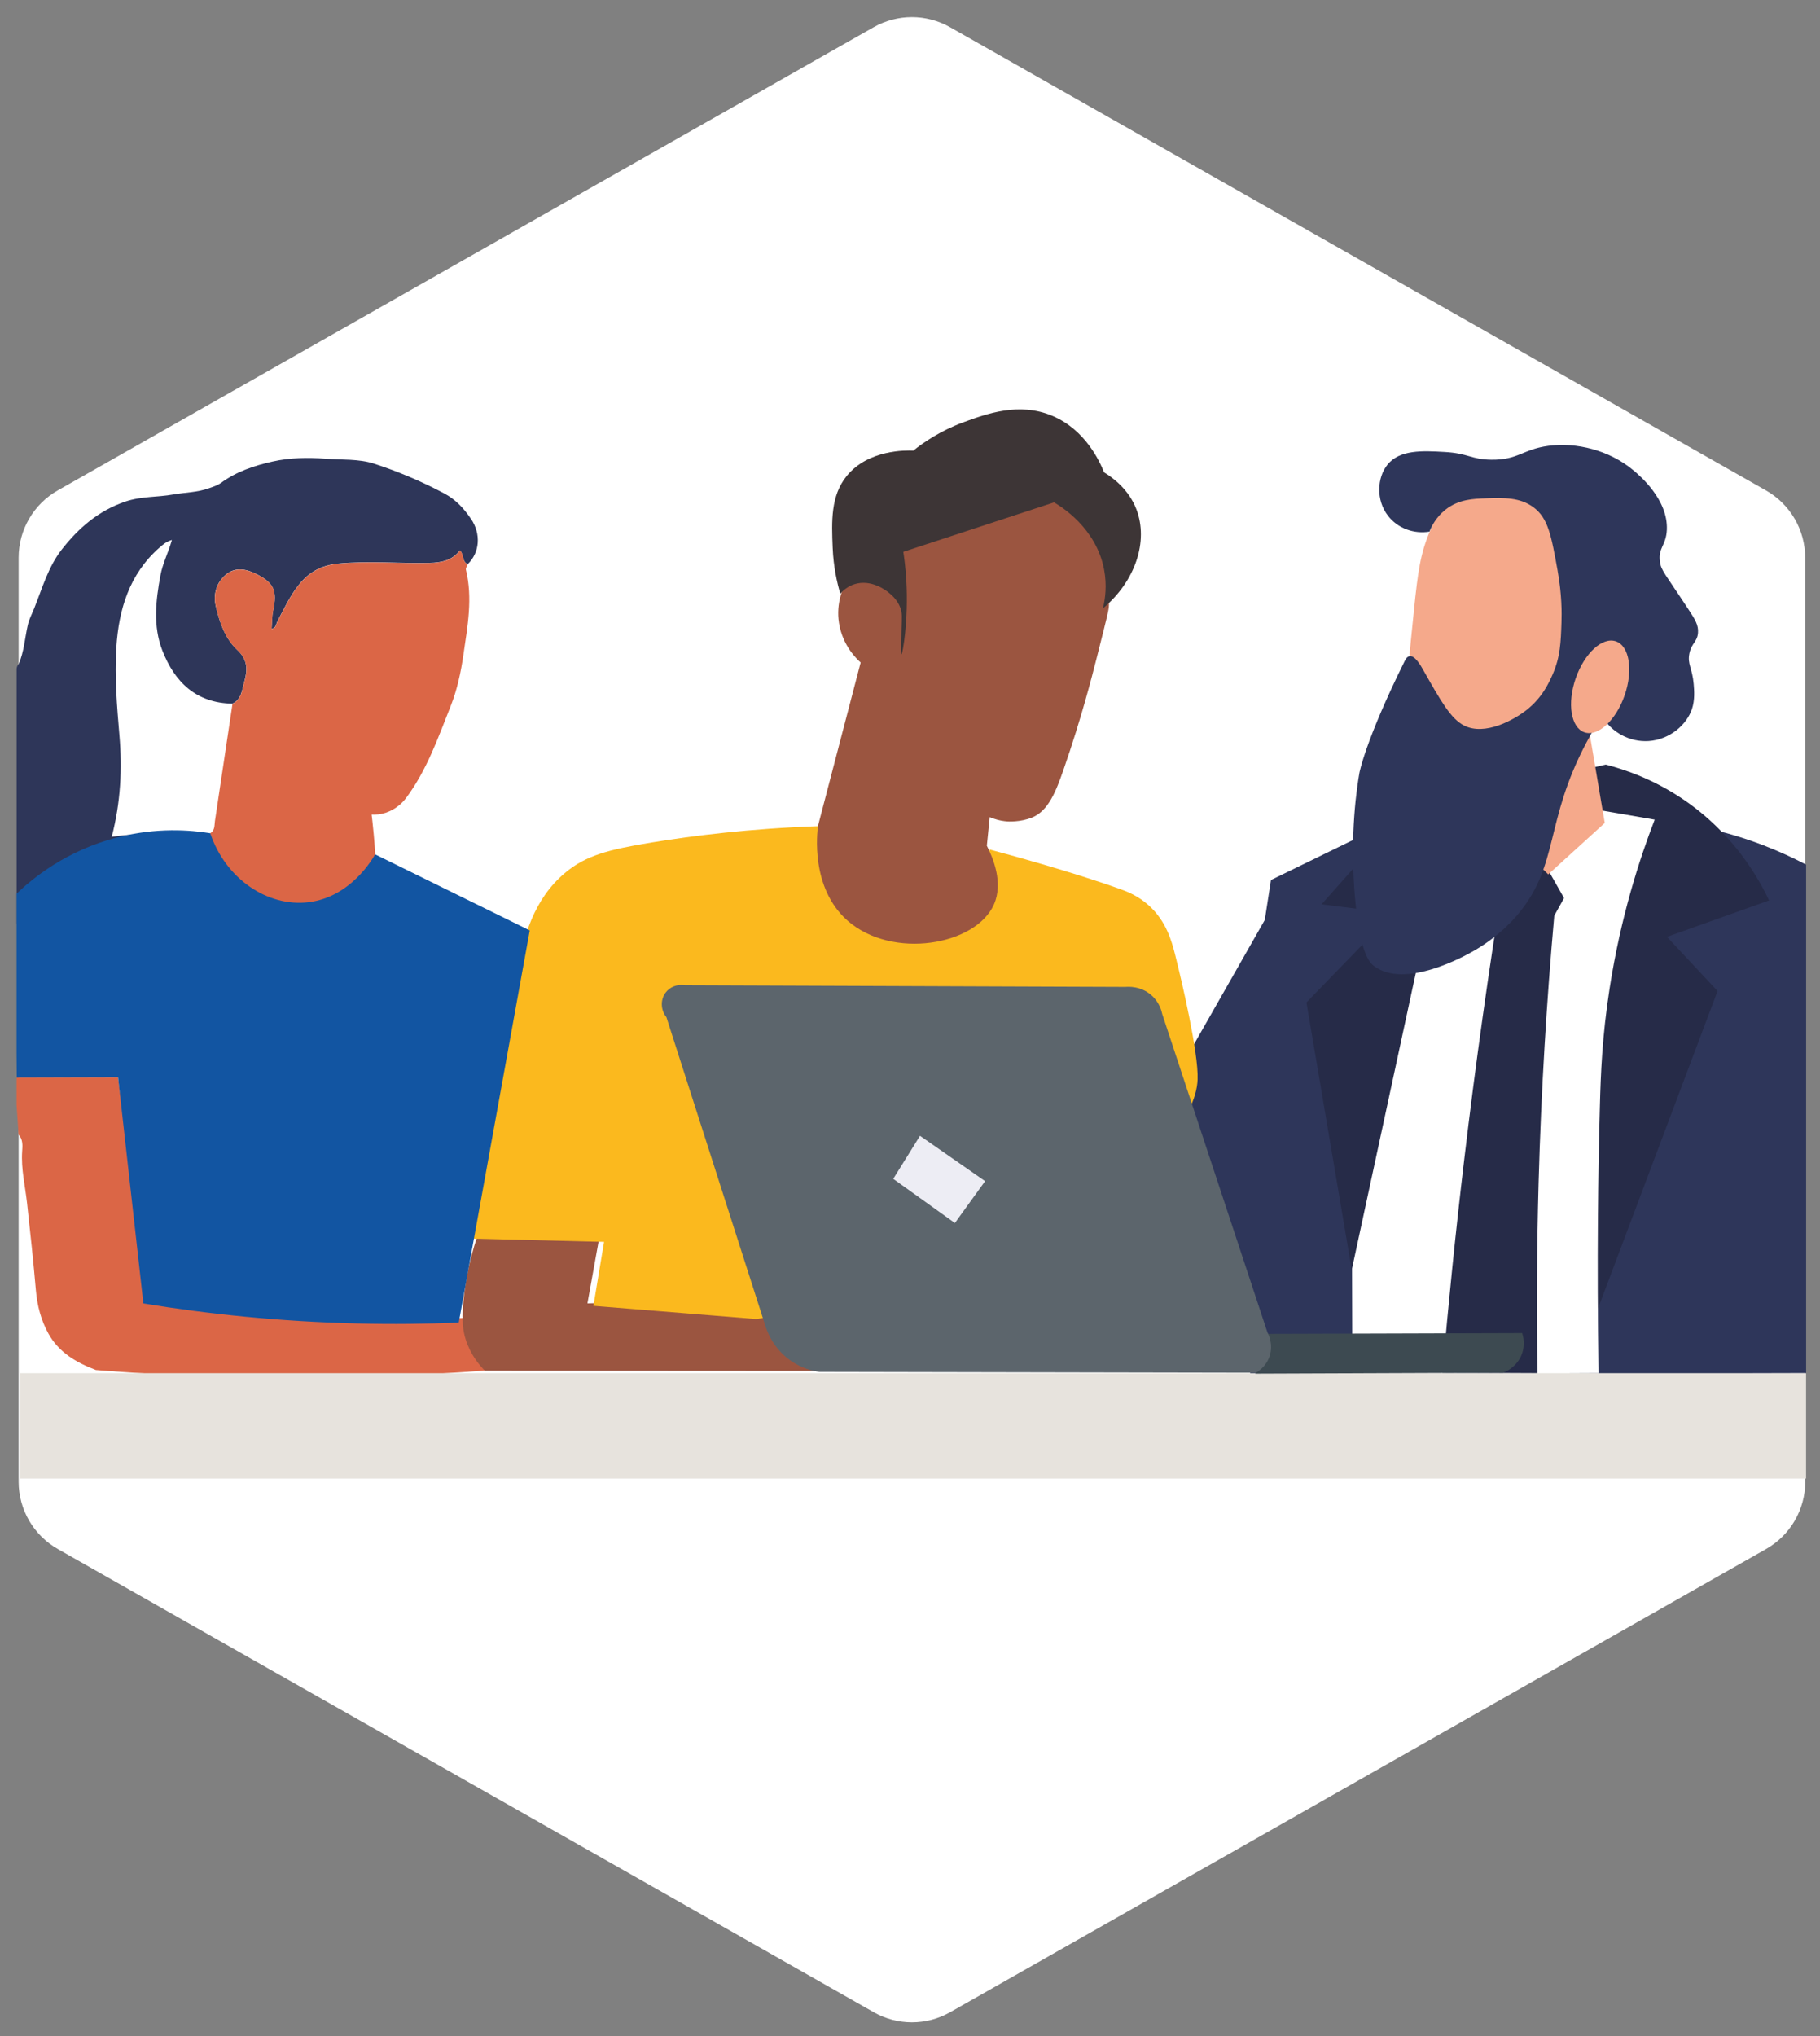
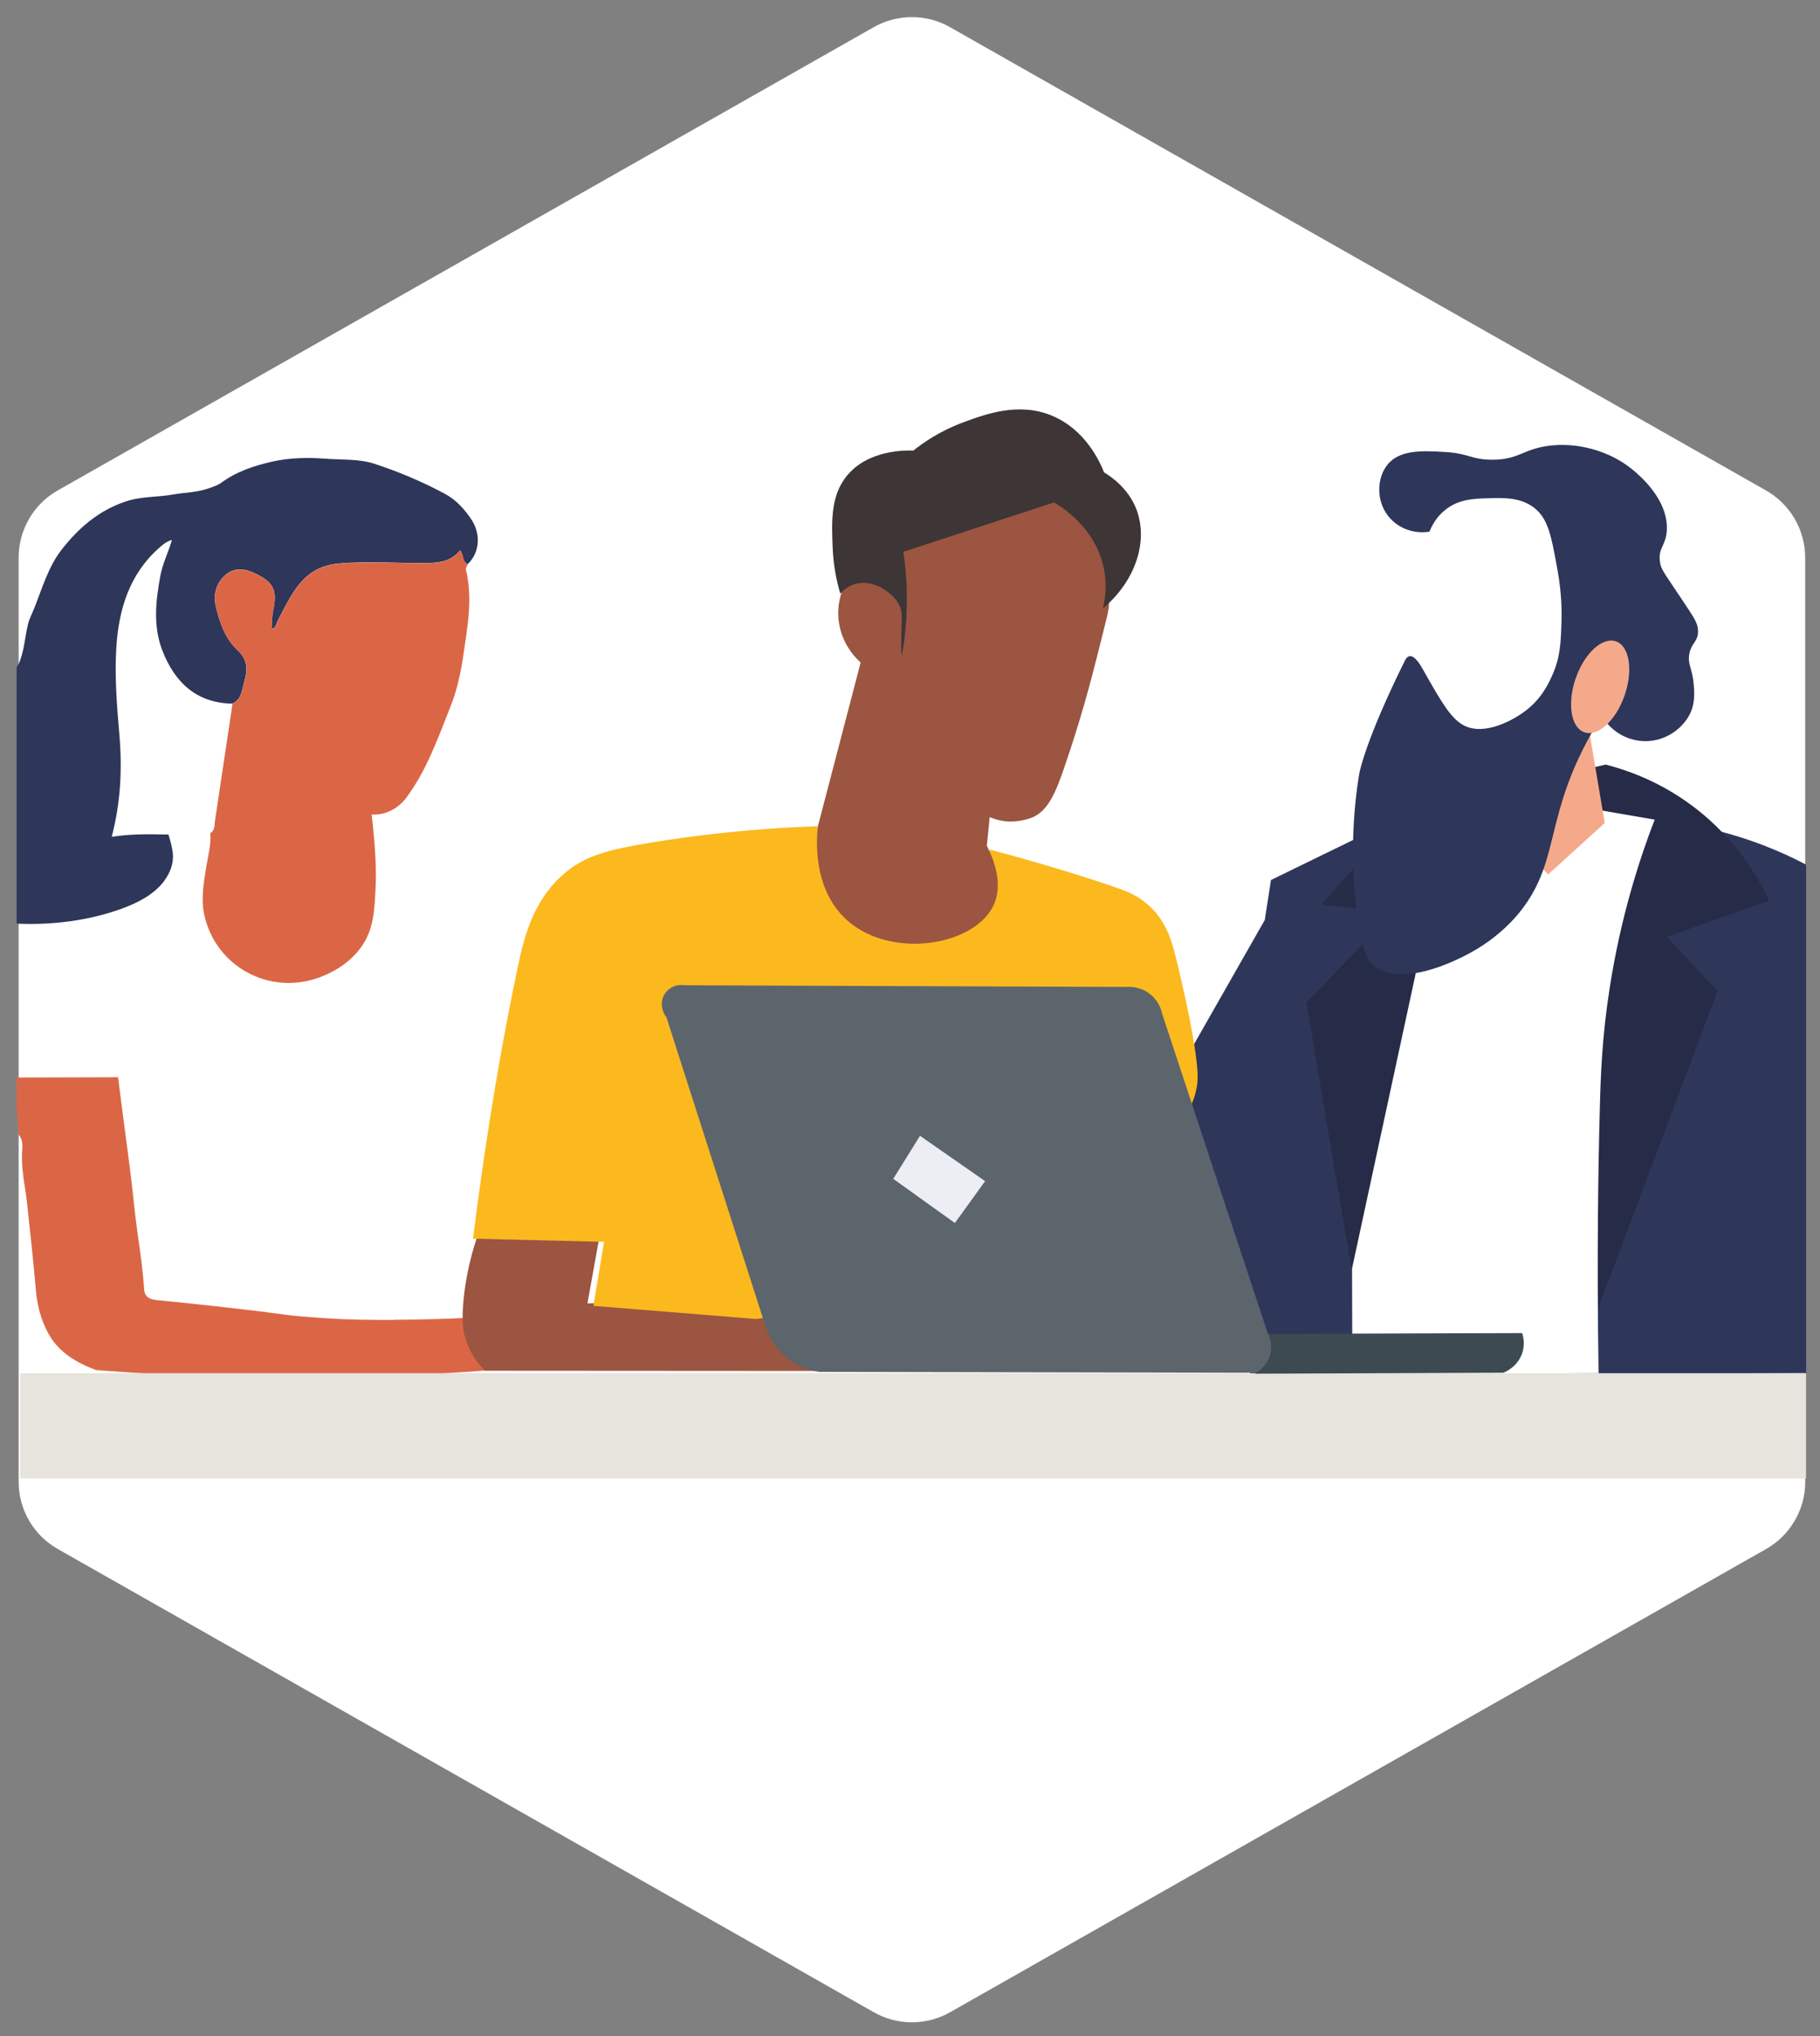
<svg xmlns="http://www.w3.org/2000/svg" id="trophy" viewBox="0 0 253 283">
  <rect x="0" y="0" width="253" height="283" fill="#808080" stroke="none" />
  <defs>
    <style>.cls-1{fill:#e7e3dd;}.cls-2{fill:#ededf4;}.cls-3{fill:#fff;}.cls-4{fill:#f5a98b;}.cls-5{fill:#fbb91e;}.cls-6{fill:#db6646;}.cls-7{fill:#1255a2;}.cls-8{fill:#3d4a51;}.cls-9{fill:#9b5540;}.cls-10{fill:#5c656c;}.cls-11{fill:#3d3536;}.cls-12{fill:#2e3659;}.cls-13{fill:#2e365a;}.cls-14{fill:#262b48;}</style>
  </defs>
  <path class="cls-3" d="m250.94,205.94V77.51c0-3.87-2.08-7.44-5.45-9.35L132.07,3.78c-3.29-1.87-7.32-1.87-10.62,0L8.04,68.15c-3.37,1.91-5.45,5.48-5.45,9.35v128.43c0,3.87,2.08,7.44,5.45,9.35l113.42,64.37c3.29,1.87,7.32,1.87,10.62,0l113.42-64.37c3.37-1.91,5.45-5.48,5.45-9.35Z" />
  <g id="Spot_ambitious">
    <path class="cls-12" d="m65.48,72.13c-.97-1.44-2.1-2.69-3.74-3.56-3.14-1.67-6.43-3.06-9.77-4.14-2.08-.67-4.48-.51-6.73-.68-2.44-.18-4.92-.15-7.34.39-2.55.57-5.01,1.39-7.16,2.96-.49.36-1.12.55-1.71.76-1.59.58-3.29.57-4.93.86-2.21.4-4.45.23-6.68.99-3.74,1.27-6.48,3.66-8.82,6.64-1.92,2.45-2.74,5.45-3.88,8.28-.3.74-.68,1.44-.86,2.25-.41,1.8-.51,3.68-1.26,5.4-.19.19-.26.41-.29.65v35.43c4.88.23,10-.4,14.59-2.07,2.18-.79,4.51-1.95,5.92-3.86.85-1.15,1.37-2.5,1.19-3.93-.1-.86-.34-1.69-.59-2.52-2.61-.04-5.23-.11-7.89.32,1.25-4.79,1.47-9.46,1.07-14.11-.35-4.07-.68-8.13-.43-12.19.33-5.28,1.8-10.2,5.98-13.88.47-.41.93-.84,1.75-1.08-.51,1.78-1.3,3.29-1.6,4.94-.65,3.5-1.05,7.04.27,10.43,1.71,4.39,4.69,7.29,9.73,7.38,1.3-.6,1.32-1.88,1.65-3.01.48-1.66.52-3.07-.96-4.45-1.72-1.6-2.48-3.87-3-6.11-.38-1.63.09-3.26,1.42-4.37,1.28-1.06,2.76-.8,4.16-.11,2.51,1.24,2.99,2.33,2.4,5.1-.17.82-.15,1.68-.22,2.55.64-.11.62-.67.81-1.03.9-1.71,1.71-3.47,2.91-5,1.42-1.81,3.15-2.81,5.59-3.04,4.23-.39,8.44.01,12.66-.09,1.63-.04,3.11-.32,4.22-1.74.56.57.27,1.57,1.07,1.92,1.66-1.58,1.91-4.16.46-6.31Z" />
    <path class="cls-6" d="m32.31,97.81c1.3-.6,1.32-1.88,1.65-3.01.48-1.66.52-3.07-.96-4.45-1.72-1.6-2.48-3.87-3-6.11-.38-1.63.09-3.26,1.42-4.37,1.28-1.06,2.76-.8,4.16-.11,2.51,1.24,2.99,2.33,2.4,5.1-.17.82-.15,1.68-.22,2.55.64-.11.62-.67.81-1.03.9-1.71,1.71-3.47,2.91-5,1.42-1.81,3.15-2.81,5.59-3.04,4.23-.39,8.44.01,12.66-.09,1.63-.04,3.11-.32,4.22-1.74.56.57.27,1.57,1.07,1.92-.09.25-.31.53-.25.75.96,3.95.23,7.84-.34,11.74-.35,2.45-.88,4.94-1.76,7.15-1.75,4.4-3.32,8.95-6.21,12.82-.27.36-.57.68-.89.95-.33.28-1.4,1.16-2.99,1.34-.38.04-.7.03-.92.02.03.23.06.55.11.95.06.54.29,2.67.39,4.56.04.77.15,2.64.06,4.45-.16,3.35-.25,5.9-1.91,8.31-1.27,1.84-3.19,3.34-5.84,4.34-6.94,2.62-14.51-1.44-16.08-8.7-.47-2.18-.07-4.45.29-6.67.25-1.54.68-3.07.56-4.65.66-.4.55-1.09.64-1.7.81-5.43,1.62-10.85,2.44-16.28Z" />
    <path class="cls-6" d="m54.73,183.44c-3.11,0-6.11,0-10.13-.28-5.32-.38-4.4-.42-8.54-.92-4.72-.57-9.45-1.08-14.19-1.55-1.02-.1-1.75-.39-1.83-1.49-.18-2.6-.53-5.17-.91-7.74-.37-2.56-.59-5.14-.9-7.71-.32-2.61-.68-5.22-1.02-7.83-.27-2.07-.53-4.14-.8-6.21-4.69.01-9.38.03-14.08.04-.01.14-.02.28-.03.42v3.38c.08,1.37.21,2.75.27,4.12.63.67.57,1.54.51,2.33-.17,2.44.42,4.82.68,7.21.45,4.04.88,8.09,1.23,12.13.19,2.14.71,4.12,1.73,5.98,1.46,2.65,3.9,4.05,6.61,5.08.64.05,1.28.1,1.92.15,17.77,1.29,35.15,1.2,52.11-.07.39-2.52.78-5.04,1.16-7.55-5.54.38-10.23.48-13.83.49Z" />
    <path class="cls-9" d="m66.34,171.85c-1.23,3.67-1.71,6.75-1.91,8.89-.27,2.88-.06,4.23.29,5.36.66,2.12,1.87,3.58,2.68,4.4,16.08.01,32.17.02,48.25.03-.49-1.01-.98-2.07-1.45-3.17-1.06-2.46-1.92-4.83-2.63-7.06-9.97.28-19.94.56-29.91.84.69-3.83,1.38-7.66,2.07-11.49-5.8.73-11.59,1.47-17.39,2.2Z" />
    <path class="cls-13" d="m251.06,120.16c-1.73-.91-3.69-1.82-5.89-2.67-3.02-1.16-5.82-1.94-8.27-2.47-13.66-.7-27.32-1.4-40.97-2.1-6.42,3.13-12.84,6.25-19.25,9.38-.29,1.85-.58,3.7-.86,5.55-3.37,5.92-6.75,11.85-10.12,17.77-1.11.86-2.22,1.73-3.33,2.59,3.83,14.28,7.65,28.55,11.48,42.83,25.74-.07,51.48-.14,77.22-.2v-70.68Z" />
    <path class="cls-14" d="m220.49,106.88c.91-.21,1.81-.41,2.72-.62,2.8.72,6.7,2.08,10.74,4.81,7.02,4.74,10.48,10.92,11.97,14.07-4.73,1.69-9.46,3.37-14.19,5.06,2.34,2.51,4.69,5.02,7.03,7.53-5.59,14.85-11.19,29.7-16.78,44.55-.49-25.14-.99-50.27-1.48-75.41Z" />
    <path class="cls-14" d="m189.72,118.91c-2,2.26-4.01,4.51-6.01,6.77,3.31.41,6.61.83,9.92,1.24-4.01,4.13-8.01,8.26-12.02,12.4,2.29,13.51,4.58,27.02,6.87,40.53,5.28-18.37,10.55-36.74,15.83-55.12" />
    <path class="cls-3" d="m222.12,112.55c2.63.45,5.27.91,7.9,1.36-2.1,5.44-4.71,13.45-6.26,23.42-1.05,6.73-1.24,11.94-1.36,16.48-.24,8.67-.43,21.17-.18,37.03-11.41.06-22.82.11-34.23.17-.01-4.91-.03-9.82-.04-14.73,3.36-15.57,6.72-31.14,10.08-46.71,8.03-5.67,16.07-11.35,24.1-17.02Z" />
-     <path class="cls-14" d="m215.1,120.72l2.32,4.09c-.45.82-.91,1.63-1.36,2.45-1.05,11.76-1.82,24.17-2.18,37.18-.25,9.1-.29,17.91-.15,26.41-4.41-.02-8.81-.04-13.22-.06.83-9.63,1.83-19.51,3.03-29.61,1.59-13.46,3.43-26.45,5.45-38.95" />
    <path class="cls-4" d="m220.78,100.79c.77,4.53,1.54,9.06,2.3,13.58-2.62,2.38-5.24,4.77-7.86,7.15-1.19-1.19-2.38-2.38-3.57-3.57,3.05-5.72,6.09-11.44,9.14-17.16Z" />
-     <path class="cls-4" d="m198.75,73.88c-1.29,3.05-1.65,5.55-2.19,10.87-.67,6.51-1,9.79-.72,10.63,1.67,5.11,7.91,9.5,13.42,8.83,8.28-1.01,12.43-13.19,11.71-21.71-.45-5.35-3.22-13.99-9.64-15.67-2.89-.76-6.85-.19-9.55,2.16-1.5,1.31-2.13,2.76-3.03,4.89Z" />
+     <path class="cls-4" d="m198.75,73.88Z" />
    <path class="cls-13" d="m198.75,73.88c-2.22.37-4.44-.46-5.78-2.17-1.74-2.22-1.52-5.34-.12-7.1,1.7-2.15,4.92-1.97,7.94-1.8,3.33.18,3.68,1.04,6.5,1.08,3.76.05,4.38-1.45,7.94-1.93,3.9-.52,8.45.59,11.79,3.37.84.7,4.88,4.06,4.69,8.3-.1,2.21-1.24,2.48-.96,4.45.17,1.22.69,1.62,3.97,6.62.91,1.38,1.41,2.18,1.32,3.25-.1,1.28-.91,1.42-1.2,2.89-.29,1.49.41,2,.6,4.21.07.86.19,2.21-.24,3.49-.72,2.15-3.05,4.25-6.02,4.45-2.62.17-5.15-1.18-6.5-3.49-.49.77-1.29,2.06-2.17,3.73-5.8,11.01-3.76,16.84-9.39,23.7-.51.63-2.69,3.21-6.38,5.29-.97.55-9.38,5.3-13.72,2.05-.58-.43-1.95-1.66-2.65-9.39-.81-9.02.31-15.77.6-17.45,0,0,.78-4.43,6.31-15.59.08-.16.3-.59.67-.65.75-.12,1.58,1.36,1.9,1.93,2.46,4.35,3.84,6.78,5.67,7.71,2.89,1.47,6.92-.77,8.69-2.16,2.19-1.71,3.14-3.84,3.64-4.98,1.05-2.42,1.12-4.45,1.21-7.14.05-1.34.06-3.93-.54-7.27-.87-4.84-1.31-7.27-3.35-8.78-1.89-1.4-4.16-1.33-6.55-1.25-1.78.06-3.87.12-5.73,1.62-1.26,1.01-1.88,2.26-2.17,3Z" />
    <ellipse class="cls-4" cx="222.43" cy="95.44" rx="6.69" ry="3.6" transform="translate(59.44 274.38) rotate(-70.89)" />
    <path class="cls-5" d="m65.76,172.13c1.11-8.88,3.09-22.98,6.26-37.92.79-3.73,2.03-9.19,6.61-12.97,2.82-2.33,5.87-3.16,11.99-4.16,5.76-.94,13.59-1.93,23.09-2.26.01,7.47,6.01,13.2,12.41,13.06,5.2-.12,10.06-4.1,11.48-9.81,2.26.6,11.18,3.01,18.07,5.47.93.33,2.54.93,4.1,2.36,2.35,2.16,3.11,4.88,3.6,6.84.89,3.51,3.25,13.59,3.11,17.28-.42,10.67-24.17,28.34-61.39,33.29-7.53-.61-15.07-1.22-22.6-1.83.49-2.96.98-5.93,1.48-8.89-6.07-.15-12.13-.3-18.2-.45Z" />
    <path class="cls-9" d="m113.7,114.82c1.98-7.58,3.96-15.16,5.94-22.75-.56-.5-2.51-2.34-3.01-5.48-.46-2.85.63-5.07,1.19-6.21,3.77-7.71,14.92-9.49,21-10.5,4.88-.81,7.38-1.19,9.77.18,5.89,3.37,5.6,13.2,5.57,13.97-.04.84-.1,1.03-1.73,7.49-.65,2.55-2.09,8.25-4.58,15.42-1.03,2.96-2.08,5.73-4.37,6.67-1.67.69-3.47.55-3.47.55-1.05-.08-1.89-.37-2.43-.6l-.4,3.98c.86,1.68,2.31,5.13,1,8.13-2.5,5.72-14.15,7.74-20.36,2.28-5.18-4.56-4.23-12.27-4.11-13.13Z" />
    <path class="cls-11" d="m125.32,90.93c-.09,0-.02-2.39,0-3.35.05-1.84.12-2.34-.16-3.11-.43-1.15-1.25-1.81-1.64-2.13-.34-.28-2.42-1.89-4.75-1.15-.96.31-1.6.91-1.96,1.31-.44-1.48-.95-3.68-1.06-6.38-.15-3.66-.29-7.21,1.96-9.98,3-3.68,8.26-3.56,9.25-3.52,1.43-1.14,3.76-2.75,6.96-3.93,3.19-1.17,7.74-2.85,12.36-.9,4.63,1.95,6.62,6.4,7.2,7.86,1.19.72,3.42,2.33,4.5,5.15,1.68,4.41-.13,9.97-4.66,13.75.32-1.3.58-3.2.16-5.4-1.1-5.8-6.01-8.78-6.96-9.33-6.98,2.29-13.96,4.58-20.95,6.87.15.96.31,2.27.41,3.85.35,5.72-.53,10.4-.65,10.39Z" />
    <rect class="cls-1" x="2.81" y="190.84" width="248.25" height="14.65" />
    <path class="cls-8" d="m175.62,185.38c11.99-.04,23.99-.08,35.98-.11.12.37.46,1.57-.05,2.93-.68,1.8-2.31,2.47-2.58,2.58-11.49.04-22.98.08-34.46.13l1.1-5.52Z" />
    <path class="cls-10" d="m92.64,141.37c-.8-1-.85-2.38-.15-3.37.6-.84,1.67-1.26,2.73-1.07,20.41.08,40.82.16,61.24.23.32-.03,2.13-.16,3.62,1.17,1.1.98,1.4,2.19,1.49,2.62,4.87,14.74,9.75,29.49,14.62,44.23.13.23.86,1.65.29,3.32-.49,1.45-1.63,2.13-1.91,2.28-20.23-.04-40.45-.08-60.68-.12-.87-.12-2.43-.47-3.99-1.57-2.39-1.68-3.25-4.01-3.51-4.84-4.58-14.29-9.16-28.59-13.75-42.88Z" />
    <path class="cls-2" d="m124.17,163.83c1.24-1.99,2.48-3.99,3.72-5.98l9.05,6.3c-1.4,1.94-2.8,3.88-4.2,5.82-2.86-2.05-5.71-4.09-8.57-6.14Z" />
-     <path class="cls-7" d="m52.15,118.72c-.33.6-3.39,5.96-9.27,6.67-5.64.68-11.52-3.21-13.65-9.59-2.77-.45-7.43-.83-12.89.57-7.12,1.82-11.81,5.7-14.04,7.83v22.19c0,1.12.02,2.25.03,3.37,4.69-.01,9.38-.03,14.08-.04,1.17,10.48,2.35,20.95,3.52,31.43,8.91,1.46,18.89,2.52,29.77,2.78,4.9.12,9.59.06,14.07-.12,3.29-18.17,6.58-36.34,9.87-54.5-7.17-3.53-14.34-7.05-21.51-10.58Z" />
  </g>
</svg>